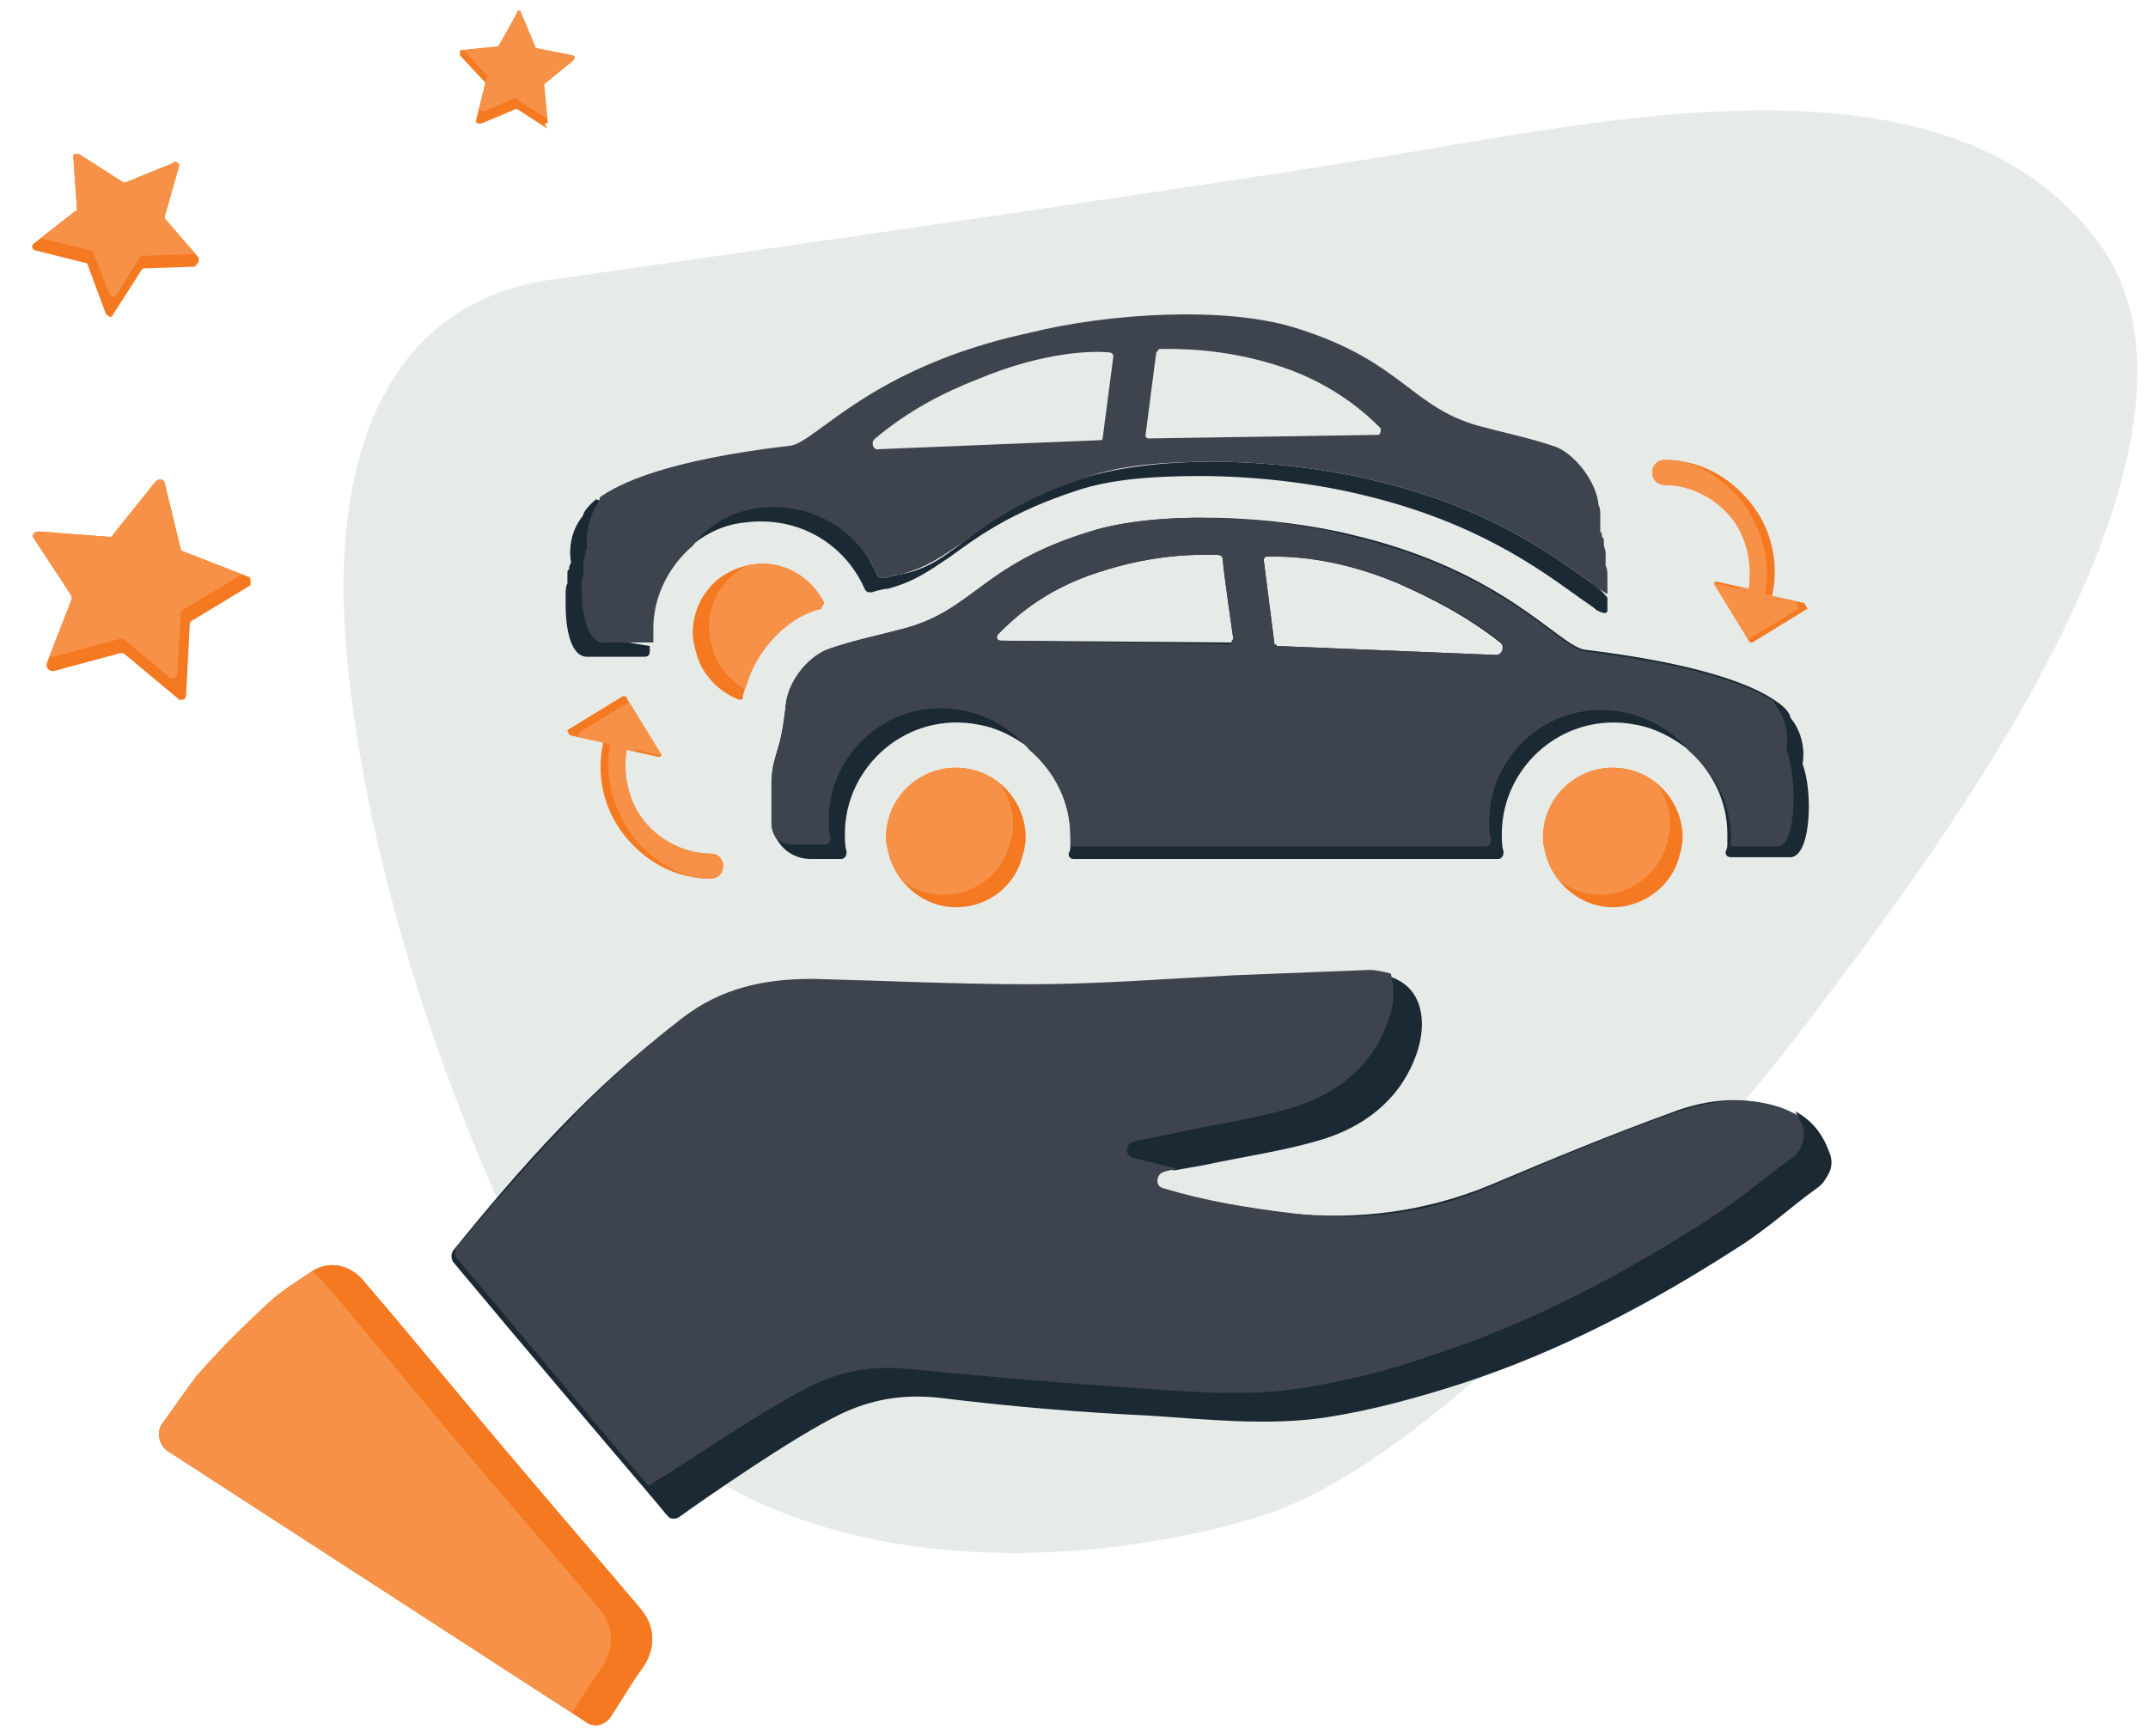
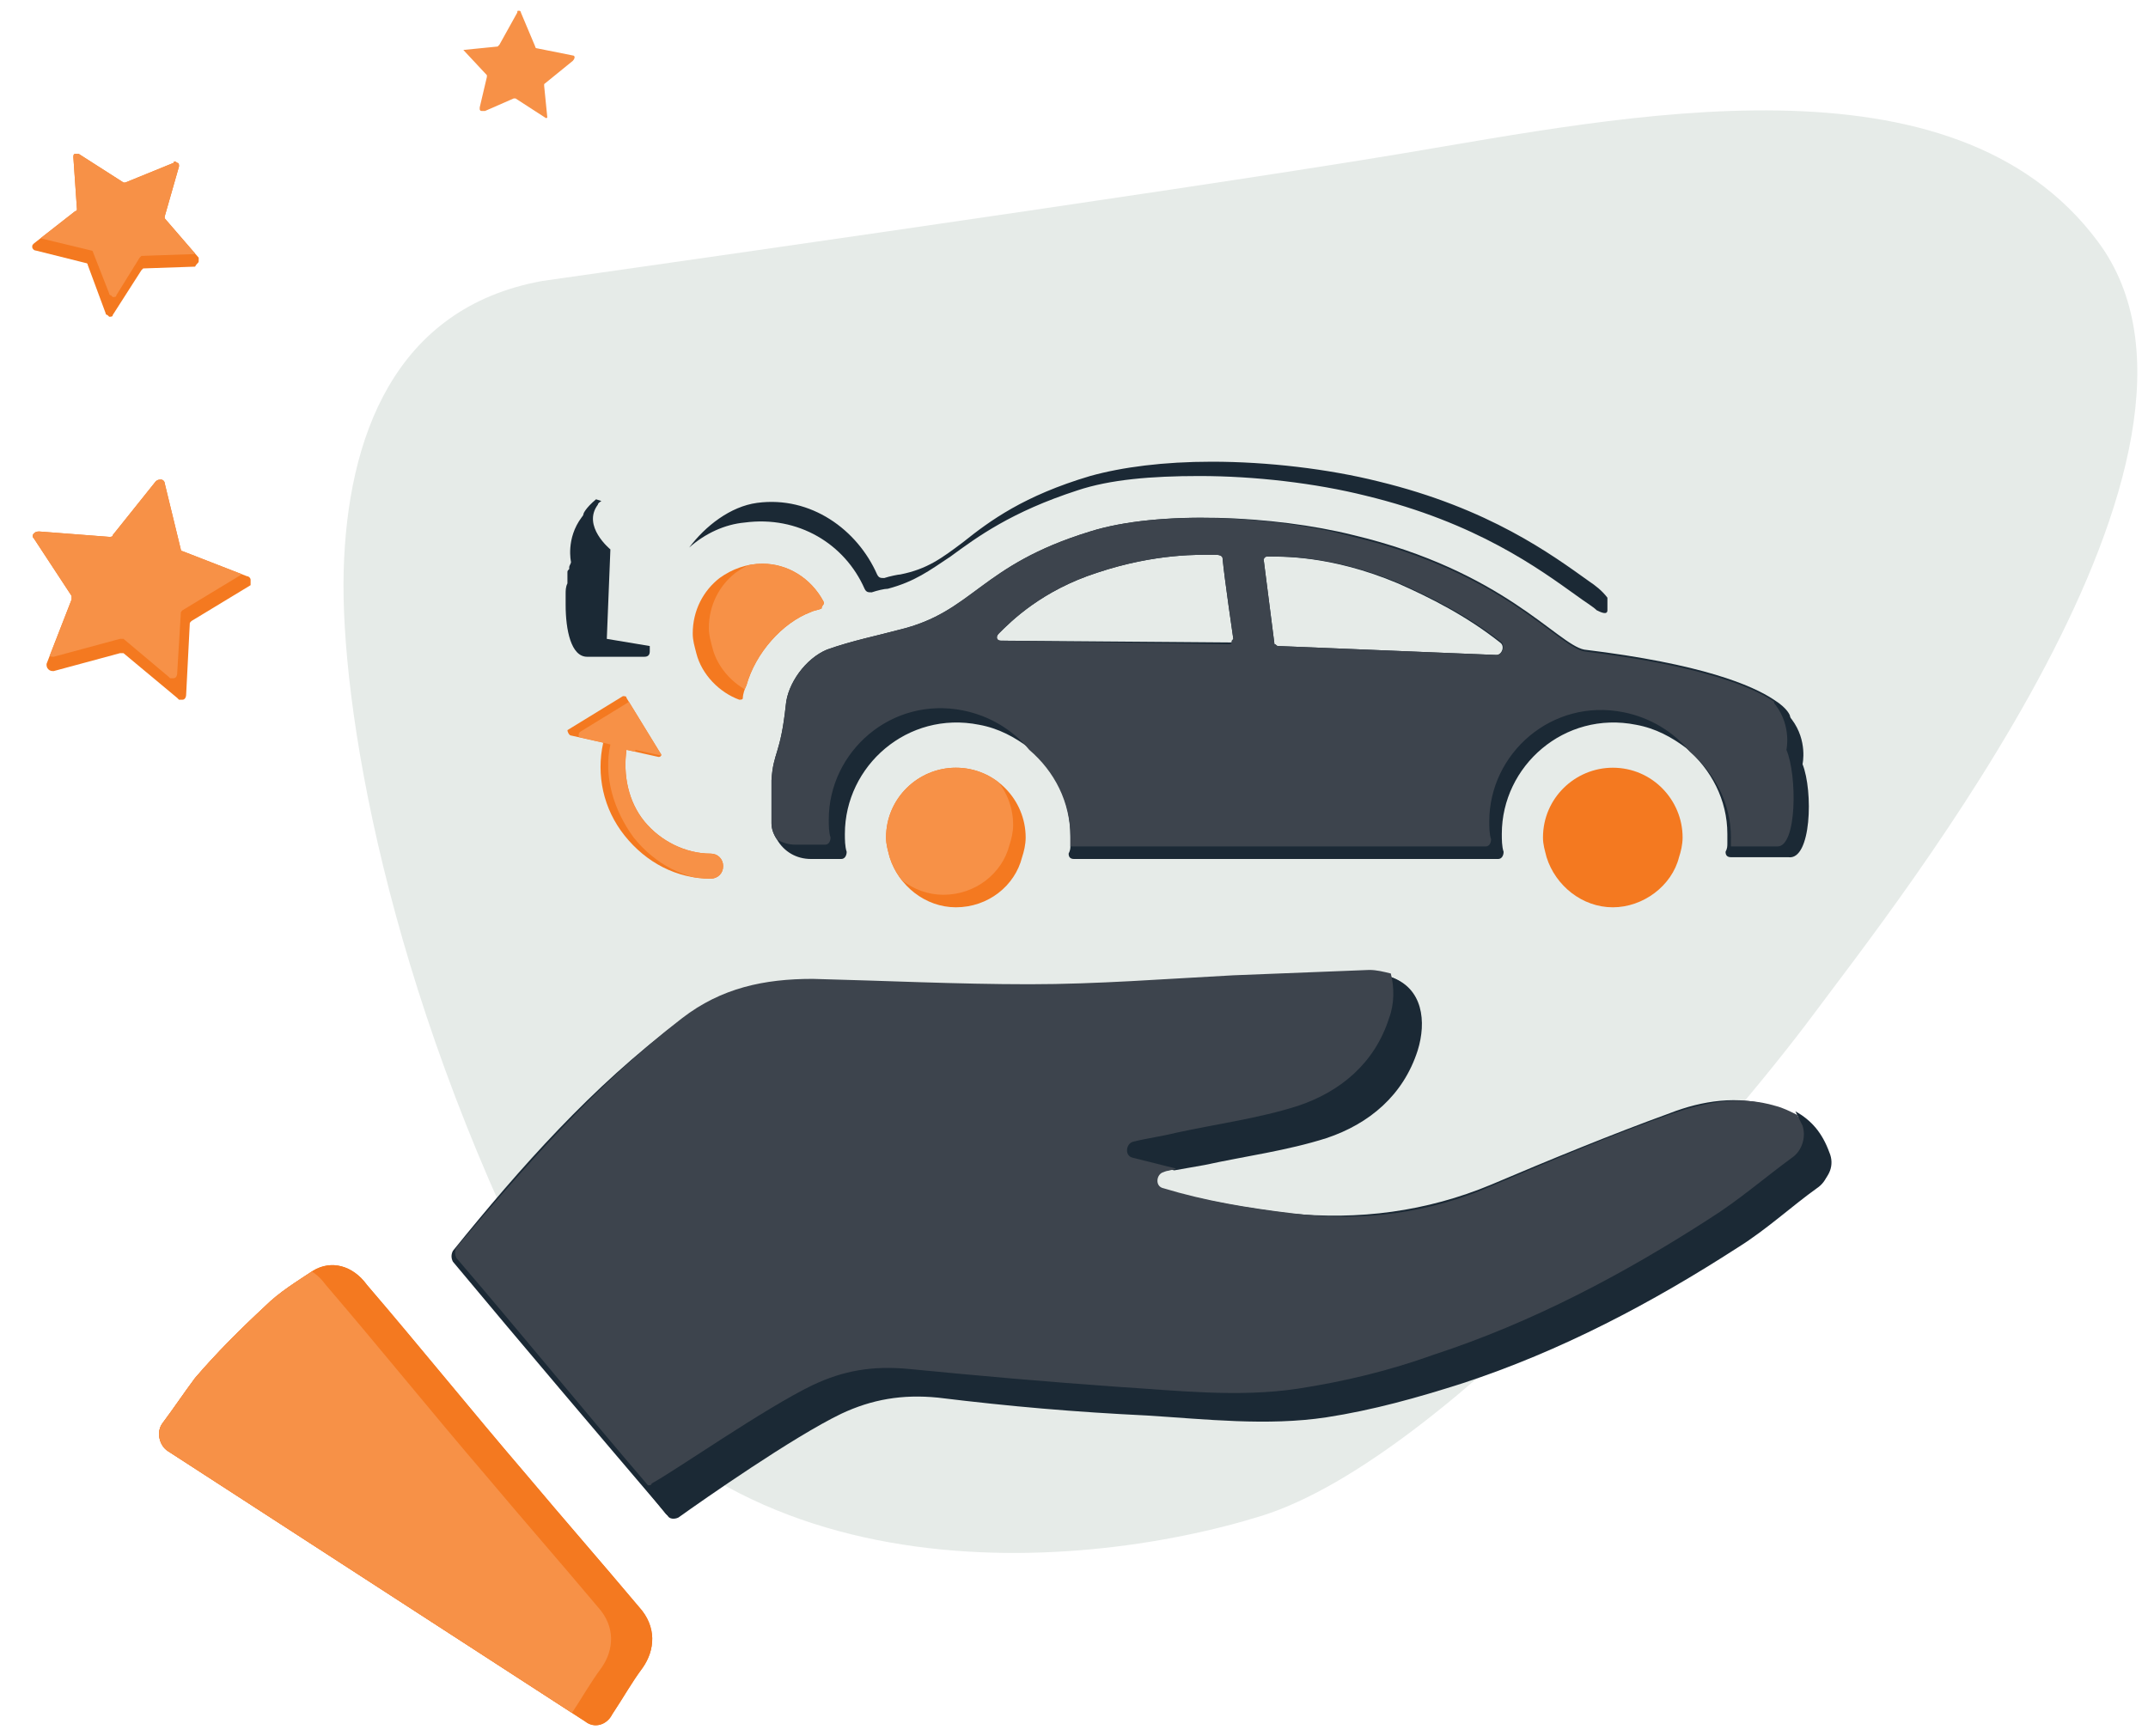
<svg xmlns="http://www.w3.org/2000/svg" width="100%" height="100%" viewBox="0 0 120 97" version="1.1" xmlns-xlink="http://www.w3.org/1999/xlink" xml-space="preserve" xmlns-serif="http://www.serif.com/" style="fill-rule:evenodd;clip-rule:evenodd;stroke-linejoin:round;stroke-miterlimit:2;">
  <g transform="matrix(1,0,0,1,-10.3,-22.5)">
    <g>
      <g>
        <g>
          <path id="SVGID_1_" d="M24.3,54.9C24.3,54.8 24.2,54.7 24.1,54.7L20.5,53.3C20.4,53.3 20.4,53.2 20.4,53.2L19.5,49.5C19.5,49.4 19.4,49.3 19.3,49.3C19.2,49.3 19.1,49.3 19,49.4L16.6,52.4C16.6,52.5 16.5,52.5 16.4,52.5L12.5,52.2C12.4,52.2 12.3,52.2 12.2,52.3C12.1,52.4 12.1,52.5 12.2,52.6L14.3,55.8L14.3,56L12.9,59.6C12.9,59.7 12.9,59.8 13,59.9C13.1,60 13.2,60 13.3,60L17,59L17.2,59L20.2,61.5L20.3,61.6L20.5,61.6C20.6,61.6 20.7,61.5 20.7,61.3L20.9,57.4C20.9,57.3 20.9,57.3 21,57.2L24.3,55.2L24.3,54.9Z" style="fill:rgb(244,121,32);fill-rule:nonzero;" />
          <clipPath id="_clip1">
            <path d="M24.3,54.9C24.3,54.8 24.2,54.7 24.1,54.7L20.5,53.3C20.4,53.3 20.4,53.2 20.4,53.2L19.5,49.5C19.5,49.4 19.4,49.3 19.3,49.3C19.2,49.3 19.1,49.3 19,49.4L16.6,52.4C16.6,52.5 16.5,52.5 16.4,52.5L12.5,52.2C12.4,52.2 12.3,52.2 12.2,52.3C12.1,52.4 12.1,52.5 12.2,52.6L14.3,55.8L14.3,56L12.9,59.6C12.9,59.7 12.9,59.8 13,59.9C13.1,60 13.2,60 13.3,60L17,59L17.2,59L20.2,61.5L20.3,61.6L20.5,61.6C20.6,61.6 20.7,61.5 20.7,61.3L20.9,57.4C20.9,57.3 20.9,57.3 21,57.2L24.3,55.2L24.3,54.9Z" />
          </clipPath>
          <g clip-path="url(#_clip1)">
            <path d="M23.8,54.3C23.8,54.2 23.7,54.1 23.6,54.1L20.8,51.7C20.7,51.7 20.7,51.6 20.7,51.6L20.1,48.5C20.1,48.4 18.8,48.2 18.7,48.1C18.6,48.1 18.5,48.1 18.4,48.2L16,51.2C16,51.3 15.9,51.3 15.8,51.3L12,51C11.9,51 11.8,51 11.7,51.1C11.6,51.2 11.6,51.3 11.7,51.4L10.3,54L10.3,54.2L12.5,58.4C12.5,58.5 12.9,59 13,59.1C13.1,59.2 13.2,59.2 13.3,59.2L17,58.2L17.2,58.2L19.7,60.3L19.8,60.4L20,60.4C20.1,60.4 20.2,60.3 20.2,60.1L20.4,56.8C20.4,56.7 20.4,56.7 20.5,56.6L23.8,54.6L23.8,54.3Z" style="fill:rgb(247,145,71);fill-rule:nonzero;" />
          </g>
        </g>
        <g>
-           <path id="SVGID_00000101796615577018451540000009877354040114747572_" d="M40.8,29.4C40.9,29.4 40.9,29.3 40.9,29.3L40.7,27.3L40.7,27.2L42.3,25.9C42.3,25.9 42.4,25.8 42.4,25.7C42.4,25.6 42.3,25.6 42.3,25.6L40.3,25.2C40.3,25.2 40.2,25.2 40.2,25.1L39.4,23.2C39.4,23.1 39.3,23.1 39.3,23.1C39.2,23.1 39.2,23.1 39.2,23.2L38.2,25L38.1,25.1L36.1,25.3C36,25.3 36,25.3 36,25.4L36,25.6L37.4,27.1L37.4,27.2L36.9,29.2L36.9,29.3C36.9,29.3 36.9,29.4 37,29.4L37.2,29.4L39.1,28.6L39.2,28.6L40.9,29.7C40.7,29.4 40.7,29.4 40.8,29.4Z" style="fill:rgb(244,121,32);fill-rule:nonzero;" />
          <clipPath id="_clip2">
            <path d="M40.8,29.4C40.9,29.4 40.9,29.3 40.9,29.3L40.7,27.3L40.7,27.2L42.3,25.9C42.3,25.9 42.4,25.8 42.4,25.7C42.4,25.6 42.3,25.6 42.3,25.6L40.3,25.2C40.3,25.2 40.2,25.2 40.2,25.1L39.4,23.2C39.4,23.1 39.3,23.1 39.3,23.1C39.2,23.1 39.2,23.1 39.2,23.2L38.2,25L38.1,25.1L36.1,25.3C36,25.3 36,25.3 36,25.4L36,25.6L37.4,27.1L37.4,27.2L36.9,29.2L36.9,29.3C36.9,29.3 36.9,29.4 37,29.4L37.2,29.4L39.1,28.6L39.2,28.6L40.9,29.7C40.7,29.4 40.7,29.4 40.8,29.4Z" />
          </clipPath>
          <g clip-path="url(#_clip2)">
            <path d="M40.9,29C41,29 41,28.9 41,28.9L41.5,27L41.5,26.9L42.8,25.9C42.8,25.9 42.7,25.2 42.6,25.2C42.5,25.2 42.6,25 42.6,25L40.6,24.6C40.6,24.6 40.5,24.6 40.5,24.5L39.7,22.6C39.7,22.5 39.6,22.5 39.6,22.5C39.5,22.5 39.5,22.5 39.5,22.6L37.9,22.5L37.8,22.6L36.3,24.6C36.2,24.6 36.1,24.9 36.1,25L36.1,25.2L37.5,26.7L37.5,26.8L37.1,28.5L37.1,28.6C37.1,28.6 37.1,28.7 37.2,28.7L37.4,28.7L39,28L39.1,28L40.8,29.1C40.8,29.1 40.9,29.1 40.9,29Z" style="fill:rgb(247,145,71);fill-rule:nonzero;" />
          </g>
        </g>
        <g>
          <path id="SVGID_00000026871727998910162390000009662142915217936523_" d="M21.4,37.1L21.4,36.9L19.5,34.7L19.5,34.6L20.3,31.8C20.3,31.7 20.3,31.6 20.2,31.6C20.1,31.5 20,31.5 20,31.6L17.3,32.7L17.2,32.7L14.7,31.1L14.5,31.1C14.4,31.1 14.4,31.2 14.4,31.3L14.6,34.2C14.6,34.2 14.6,34.3 14.5,34.3L12.2,36.1C12.1,36.2 12.1,36.2 12.1,36.3C12.1,36.4 12.2,36.5 12.3,36.5L15.1,37.2C15.1,37.2 15.2,37.2 15.2,37.3L16.2,40C16.2,40 16.2,40.1 16.3,40.1L16.4,40.2C16.5,40.2 16.6,40.2 16.6,40.1L18.2,37.6L18.3,37.5L21.2,37.4C21.3,37.2 21.4,37.2 21.4,37.1Z" style="fill:rgb(244,121,32);fill-rule:nonzero;" />
          <clipPath id="_clip3">
            <path d="M21.4,37.1L21.4,36.9L19.5,34.7L19.5,34.6L20.3,31.8C20.3,31.7 20.3,31.6 20.2,31.6C20.1,31.5 20,31.5 20,31.6L17.3,32.7L17.2,32.7L14.7,31.1L14.5,31.1C14.4,31.1 14.4,31.2 14.4,31.3L14.6,34.2C14.6,34.2 14.6,34.3 14.5,34.3L12.2,36.1C12.1,36.2 12.1,36.2 12.1,36.3C12.1,36.4 12.2,36.5 12.3,36.5L15.1,37.2C15.1,37.2 15.2,37.2 15.2,37.3L16.2,40C16.2,40 16.2,40.1 16.3,40.1L16.4,40.2C16.5,40.2 16.6,40.2 16.6,40.1L18.2,37.6L18.3,37.5L21.2,37.4C21.3,37.2 21.4,37.2 21.4,37.1Z" />
          </clipPath>
          <g clip-path="url(#_clip3)">
            <path d="M21.3,36.5L21.3,36.3L20.4,33.6L20.4,33.5L21.2,31.2C21.2,31.1 20.5,30.5 20.4,30.5C20.3,30.4 20.2,30.4 20.2,30.5L17.5,31.6L17.4,31.6L14.9,30L14.7,30C14.6,30 14.6,30.1 14.6,30.2L12.7,31.3C12.7,31.3 12.7,31.4 12.6,31.4L12.2,35C12.1,35.1 12.2,35.6 12.3,35.6C12.3,35.7 12.4,35.8 12.5,35.8L15.4,36.5C15.4,36.5 15.5,36.5 15.5,36.6L16.4,38.9C16.4,38.9 16.4,39 16.5,39L16.6,39.1C16.7,39.1 16.8,39.1 16.8,39L18.1,36.9L18.2,36.8L21.1,36.7C21.2,36.7 21.3,36.6 21.3,36.5Z" style="fill:rgb(247,145,71);fill-rule:nonzero;" />
          </g>
        </g>
        <path d="M40.6,38.2C40.6,38.2 75.9,33.2 88.5,31.1C101.1,29 119.4,25.1 127.5,36C136.3,47.8 116.2,73 111.6,79.2C107,85.4 91.3,103.9 80.8,107.2C70.2,110.5 49.3,112 40.6,94.8C31.9,77.6 29.3,61.8 29.5,54.4C29.7,47 32.3,39.7 40.6,38.2Z" style="fill:rgb(230,235,232);fill-rule:nonzero;" />
        <path d="M42.2,63.6L44,64C43.6,65.8 44,67.7 45.2,69.2C46.4,70.7 48.1,71.6 50,71.6C50.4,71.6 50.7,71.3 50.7,70.9C50.7,70.5 50.4,70.2 50,70.2C48.6,70.2 47.2,69.5 46.3,68.4C45.4,67.3 45.1,65.8 45.3,64.4L47.1,64.8C47.2,64.8 47.3,64.7 47.2,64.6L45.3,61.5C45.3,61.4 45.2,61.4 45.1,61.4L42,63.3C42,63.4 42.1,63.6 42.2,63.6Z" style="fill:rgb(244,121,32);fill-rule:nonzero;" />
        <g>
          <clipPath id="_clip4">
            <path d="M42.2,63.6L44,64C43.6,65.8 44,67.7 45.2,69.2C46.4,70.7 48.1,71.6 50,71.6C50.4,71.6 50.7,71.3 50.7,70.9C50.7,70.5 50.4,70.2 50,70.2C48.6,70.2 47.2,69.5 46.3,68.4C45.4,67.3 45.1,65.8 45.3,64.4L47.1,64.8C47.2,64.8 47.3,64.7 47.2,64.6L45.3,61.5C45.3,61.4 45.2,61.4 45.1,61.4L42,63.3C42,63.4 42.1,63.6 42.2,63.6Z" />
          </clipPath>
          <g clip-path="url(#_clip4)">
            <path d="M42.7,63.7L44.4,64.1C44,65.9 44.6,67.8 45.7,69.3C46.9,70.8 48.6,71.7 50.5,71.7C50.9,71.7 51.2,71.4 51.2,71C51.2,70.6 50.9,69.9 50.5,69.9C49.1,69.9 47.7,69.6 46.8,68.4C45.9,67.3 45.6,65.8 45.8,64.4L47.6,64.8C47.7,64.8 47.8,64.7 47.7,64.6L46,61.6C46,61.5 45.9,61.5 45.8,61.5L42.7,63.4C42.6,63.5 42.6,63.7 42.7,63.7Z" style="fill:rgb(247,145,71);fill-rule:nonzero;" />
          </g>
        </g>
-         <path d="M111.1,56.2L109.3,55.8C109.7,54 109.3,52.1 108.1,50.6C106.9,49.1 105.2,48.2 103.3,48.2C102.9,48.2 102.6,48.5 102.6,48.9C102.6,49.3 102.9,49.6 103.3,49.6C104.7,49.6 106.1,50.3 107,51.4C107.9,52.5 108.2,54 108,55.4L106.2,55C106.1,55 106,55.1 106.1,55.2L108,58.3C108,58.4 108.1,58.4 108.2,58.4L111.3,56.5C111.2,56.5 111.2,56.3 111.1,56.2Z" style="fill:rgb(244,121,32);fill-rule:nonzero;" />
        <path d="M63.7,65.4C61.6,65.4 59.8,67.1 59.8,69.3C59.8,69.7 59.9,70 60,70.4C60.5,72 62,73.2 63.7,73.2C65.5,73.2 67,72 67.4,70.4C67.5,70.1 67.6,69.7 67.6,69.3C67.6,67.2 65.9,65.4 63.7,65.4" style="fill:rgb(244,121,32);fill-rule:nonzero;" />
        <g>
          <clipPath id="_clip5">
            <path d="M63.7,65.4C61.6,65.4 59.8,67.1 59.8,69.3C59.8,69.7 59.9,70 60,70.4C60.5,72 62,73.2 63.7,73.2C65.5,73.2 67,72 67.4,70.4C67.5,70.1 67.6,69.7 67.6,69.3C67.6,67.2 65.9,65.4 63.7,65.4" />
          </clipPath>
          <g clip-path="url(#_clip5)">
            <path d="M63,64.7C60.9,64.7 59.1,66.4 59.1,68.6C59.1,69 59.2,69.3 59.3,69.7C59.8,71.3 61.3,72.5 63,72.5C64.8,72.5 66.3,71.3 66.7,69.7C66.8,69.4 66.9,69 66.9,68.6C66.9,66.4 65.1,64.7 63,64.7" style="fill:rgb(247,145,71);fill-rule:nonzero;" />
          </g>
        </g>
        <path d="M100.4,65.4C98.3,65.4 96.5,67.1 96.5,69.3C96.5,69.7 96.6,70 96.7,70.4C97.2,72 98.7,73.2 100.4,73.2C102.1,73.2 103.7,72 104.1,70.4C104.2,70.1 104.3,69.7 104.3,69.3C104.3,67.2 102.6,65.4 100.4,65.4" style="fill:rgb(244,121,32);fill-rule:nonzero;" />
        <g>
          <clipPath id="_clip6">
-             <path d="M100.4,65.4C98.3,65.4 96.5,67.1 96.5,69.3C96.5,69.7 96.6,70 96.7,70.4C97.2,72 98.7,73.2 100.4,73.2C102.1,73.2 103.7,72 104.1,70.4C104.2,70.1 104.3,69.7 104.3,69.3C104.3,67.2 102.6,65.4 100.4,65.4" />
-           </clipPath>
+             </clipPath>
          <g clip-path="url(#_clip6)">
            <path d="M99.7,64.7C97.6,64.7 95.8,66.4 95.8,68.6C95.8,69 95.9,69.3 96,69.7C96.5,71.3 98,72.5 99.7,72.5C101.4,72.5 103,71.3 103.4,69.7C103.5,69.4 103.6,69 103.6,68.6C103.6,66.4 101.9,64.7 99.7,64.7" style="fill:rgb(247,145,71);fill-rule:nonzero;" />
          </g>
        </g>
        <path d="M111,65.2C111,65.2 111.3,63.9 110.4,62.7C110.3,62.6 110.3,62.5 110.3,62.5C110.3,62.5 110.2,62.1 109.4,61.6C108.2,60.8 105.4,59.6 98.8,58.8C97.3,58.5 94.3,54.4 85.9,52.4C81.5,51.3 75,51 71.2,52.2C65,54.1 64.7,56.7 60.5,57.7C59.4,58 57.9,58.3 56.5,58.8C55.3,59.3 54.3,60.7 54.2,61.9C53.9,64.7 53.5,64.5 53.4,66.1L53.4,68.5C53.4,68.8 53.5,69.1 53.7,69.4C54.1,70.1 54.8,70.5 55.6,70.5L57.3,70.5C57.5,70.5 57.6,70.3 57.6,70.1C57.5,69.8 57.5,69.4 57.5,69.1C57.5,65.3 61,62.2 65,63C66.1,63.2 67,63.7 67.8,64.3C69.2,65.5 70.1,67.2 70.1,69.2L70.1,69.7C70.1,69.9 70.1,70 70,70.2C70,70.4 70.1,70.5 70.3,70.5L94,70.5C94.2,70.5 94.3,70.3 94.3,70.1C94.2,69.8 94.2,69.4 94.2,69.1C94.2,65.3 97.7,62.2 101.7,63C102.8,63.2 103.7,63.7 104.5,64.3C105.9,65.5 106.8,67.2 106.8,69.1L106.8,69.6C106.8,69.8 106.8,69.9 106.7,70.1C106.7,70.3 106.8,70.4 107,70.4L110.2,70.4C111.5,70.6 111.6,66.7 111,65.2ZM81,53.6C81.8,53.6 84.6,53.5 88.4,55.1C90.2,55.9 92.2,56.9 94.1,58.4C94.4,58.6 94.2,59.1 93.9,59.1L81.7,58.6C81.6,58.6 81.6,58.5 81.5,58.5L80.9,53.8C80.8,53.7 80.9,53.6 81,53.6ZM66.2,58.3C66,58.3 65.9,58.1 66.1,57.9C66.8,57.2 68.5,55.5 71.6,54.5C74.9,53.4 77.4,53.5 78.2,53.5C78.5,53.5 78.6,53.6 78.6,53.7C78.7,54.8 79.2,58.2 79.2,58.2L79.2,58.3C79.2,58.4 79.1,58.4 79,58.4L66.2,58.3Z" style="fill:rgb(27,41,53);fill-rule:nonzero;" />
        <path d="M110.1,64.4C110.1,64.4 110.4,63.1 109.5,61.9C109.4,61.8 109.4,61.7 109.4,61.7C108.2,60.9 105.4,59.7 98.8,58.9C97.3,58.6 94.3,54.5 85.9,52.5C81.5,51.3 75,51 71.2,52.2C65,54.1 64.7,56.7 60.5,57.7C59.4,58 57.9,58.3 56.5,58.8C55.3,59.3 54.3,60.7 54.2,61.9C53.9,64.7 53.5,64.5 53.4,66.1L53.4,68.5C53.4,68.8 53.5,69.1 53.7,69.4C54,69.6 54.4,69.7 54.7,69.7L56.4,69.7C56.6,69.7 56.7,69.5 56.7,69.3C56.6,69 56.6,68.6 56.6,68.3C56.6,64.5 60.1,61.4 64.1,62.2C65.6,62.5 66.9,63.3 67.8,64.4C69.2,65.6 70.1,67.3 70.1,69.3L70.1,69.8L93.3,69.8C93.5,69.8 93.6,69.6 93.6,69.4C93.5,69.1 93.5,68.7 93.5,68.4C93.5,64.6 97,61.5 101,62.3C102.5,62.6 103.8,63.4 104.7,64.5C106.1,65.7 107,67.4 107,69.3L107,69.8L109.6,69.8C110.7,69.8 110.7,65.8 110.1,64.4ZM79.1,58.4C79.1,58.5 79,58.5 78.9,58.5L66.2,58.3C66,58.3 65.9,58.1 66.1,57.9C66.8,57.2 68.5,55.5 71.6,54.5C74.9,53.4 77.4,53.5 78.2,53.5C78.5,53.5 78.6,53.6 78.6,53.7C78.7,54.8 79.2,58.2 79.2,58.2C79.1,58.3 79.1,58.3 79.1,58.4ZM93.9,59.1L81.7,58.6C81.6,58.6 81.6,58.5 81.5,58.5L80.9,53.8C80.9,53.7 81,53.6 81.1,53.6C81.9,53.6 84.7,53.5 88.5,55.1C90.3,55.9 92.3,56.9 94.2,58.4C94.4,58.7 94.2,59.1 93.9,59.1Z" style="fill:rgb(61,68,77);fill-rule:nonzero;" />
        <path d="M56.3,56.1C55.6,54.8 54.3,54 52.9,54C52,54 51.2,54.3 50.5,54.8C49.6,55.5 49,56.6 49,57.9C49,58.3 49.1,58.6 49.2,59C49.5,60.2 50.5,61.2 51.6,61.6C51.7,61.6 51.8,61.6 51.8,61.5C51.8,61.3 51.9,61 52,60.8C52.5,59 54,57.3 55.6,56.7C55.8,56.6 56,56.6 56.2,56.5C56.2,56.3 56.4,56.3 56.3,56.1Z" style="fill:rgb(244,121,32);fill-rule:nonzero;" />
        <g>
          <clipPath id="_clip7">
            <path d="M56.3,56.1C55.6,54.8 54.3,54 52.9,54C52,54 51.2,54.3 50.5,54.8C49.6,55.5 49,56.6 49,57.9C49,58.3 49.1,58.6 49.2,59C49.5,60.2 50.5,61.2 51.6,61.6C51.7,61.6 51.8,61.6 51.8,61.5C51.8,61.3 51.9,61 52,60.8C52.5,59 54,57.3 55.6,56.7C55.8,56.6 56,56.6 56.2,56.5C56.2,56.3 56.4,56.3 56.3,56.1Z" />
          </clipPath>
          <g clip-path="url(#_clip7)">
            <path d="M57.2,55.8C57.2,55.7 57.2,55.7 57.2,55.8C56.5,54.5 55.2,53.7 53.8,53.7C52.9,53.7 52.1,54 51.4,54.5C50.5,55.2 49.9,56.3 49.9,57.6C49.9,58 50,58.3 50.1,58.7C50.4,59.9 51.4,60.9 52.5,61.3C52.6,61.3 52.7,61.3 52.7,61.2C52.7,61 52.8,60.7 52.9,60.5C53.4,58.7 54.9,57 56.5,56.4C56.7,56.3 56.9,56.3 57.1,56.2C57.1,56 57.2,55.9 57.2,55.8Z" style="fill:rgb(247,145,71);fill-rule:nonzero;" />
          </g>
        </g>
        <path d="M99.1,55C97,53.5 93.5,50.9 87.3,49.4C84.5,48.7 81.1,48.3 78,48.3C75.3,48.3 73,48.6 71.2,49.1C67.5,50.2 65.6,51.6 64.1,52.8C62.9,53.7 62.1,54.3 60.6,54.6C60.5,54.6 60,54.7 59.7,54.8C59.5,54.8 59.4,54.8 59.3,54.6C58.2,52.1 55.6,50.2 52.6,50.6C51.1,50.8 49.7,51.9 48.8,53.1C49.7,52.3 50.8,51.8 51.9,51.7C54.9,51.3 57.5,52.9 58.6,55.4C58.7,55.6 58.8,55.6 59,55.6C59.3,55.5 59.7,55.4 59.9,55.4C61.4,55 62.2,54.4 63.4,53.6C64.9,52.5 66.8,51.1 70.5,49.9C72.3,49.3 74.6,49.1 77.3,49.1C80.4,49.1 83.8,49.5 86.6,50.2C92.8,51.7 96.3,54.3 98.4,55.8C98.8,56.1 99.3,56.4 99.5,56.6C99.7,56.7 100.1,56.9 100.1,56.6L100.1,55.9C99.8,55.5 99.4,55.2 99.1,55Z" style="fill:rgb(27,41,53);fill-rule:nonzero;" />
        <path d="M44.2,58.2L46.6,58.6L46.6,58.9C46.6,59.1 46.5,59.2 46.3,59.2L43.1,59.2C42.2,59.2 41.9,57.7 41.9,56.3L41.9,55.7C41.9,55.5 41.9,55.3 42,55.1L42,54.5C42,54.4 42,54.4 42.1,54.3L42.1,54.2C42.1,54.1 42.2,54 42.2,53.9C42.2,53.9 41.9,52.6 42.8,51.4C42.9,51.3 42.9,51.2 42.9,51.2C42.9,51.2 43,50.9 43.6,50.4L43.9,50.5C43.9,50.5 43.7,50.6 43.7,50.7C42.8,51.9 44.4,53.2 44.4,53.2L44.2,58.2Z" style="fill:rgb(27,41,53);fill-rule:nonzero;" />
-         <path d="M52.6,50.9C55.6,50.5 58.2,52.1 59.3,54.6C59.4,54.8 59.5,54.8 59.7,54.8C60,54.7 60.4,54.6 60.6,54.6C62.1,54.2 62.9,53.6 64.1,52.8C65.6,51.7 67.5,50.3 71.2,49.1C73,48.5 75.3,48.3 78,48.3C81.1,48.3 84.5,48.7 87.3,49.4C93.5,50.9 97,53.5 99.1,55C99.4,55.3 99.8,55.5 100.1,55.7L100.1,54.8C100.1,54.5 100.1,54.3 100,54.1L100,53.4C100,53.2 99.9,53.1 99.9,52.9L99.9,52.7C99.9,52.6 99.9,52.6 99.8,52.5C99.8,52.4 99.8,52.3 99.7,52.2L99.7,51.2C99.7,51.1 99.7,50.9 99.6,50.7C99.5,49.5 98.4,48 97.3,47.5C95.9,47 94.4,46.7 93.3,46.4C89.1,45.4 88.8,42.7 82.6,40.8C78.7,39.6 72.2,40 67.8,41.1C59,43 56,47.1 54.5,47.4C47.6,48.2 44.9,49.5 43.8,50.3L43.8,50.4C43.8,50.4 43.8,50.5 43.7,50.6C42.9,51.9 43.1,53.1 43.1,53.1C43.1,53.2 43,53.3 43,53.4L43,53.5C43,53.6 43,53.6 42.9,53.7L42.9,54.3C42.9,54.5 42.9,54.7 42.8,54.9L42.8,55.5C42.8,57 43.2,58.4 44,58.4L46.8,58.4L46.8,57.6C46.8,55.8 47.7,54.1 49,53C49.8,51.9 51.1,51.1 52.6,50.9ZM74.3,46.8C74.3,46.8 74.9,42.1 74.9,42.2C75,42.1 75,42 75.1,42C75.8,42 78.6,41.9 81.9,43C84.9,44 86.7,45.7 87.4,46.4C87.5,46.5 87.4,46.8 87.3,46.8L74.5,47C74.4,47 74.4,47 74.3,46.9L74.3,46.8ZM59.2,47C61.1,45.4 63.1,44.4 64.9,43.7C68.7,42.1 71.5,42.1 72.3,42.2C72.4,42.2 72.5,42.3 72.5,42.4L71.9,47C71.9,47.1 71.8,47.1 71.7,47.1L59.4,47.6C59.1,47.7 58.9,47.2 59.2,47Z" style="fill:rgb(61,68,77);fill-rule:nonzero;" />
        <g>
          <clipPath id="_clip8">
-             <path d="M111.1,56.2L109.3,55.8C109.7,54 109.3,52.1 108.1,50.6C106.9,49.1 105.2,48.2 103.3,48.2C102.9,48.2 102.6,48.5 102.6,48.9C102.6,49.3 102.9,49.6 103.3,49.6C104.7,49.6 106.1,50.3 107,51.4C107.9,52.5 108.2,54 108,55.4L106.2,55C106.1,55 106,55.1 106.1,55.2L108,58.3C108,58.4 108.1,58.4 108.2,58.4L111.3,56.5C111.2,56.5 111.2,56.3 111.1,56.2Z" />
-           </clipPath>
+             </clipPath>
          <g clip-path="url(#_clip8)">
            <path d="M110.6,56.1L108.9,55.7C109.3,53.9 108.7,52 107.6,50.5C106.4,49 104.7,48.1 102.8,48.1C102.4,48.1 102.1,48.4 102.1,48.8C102.1,49.2 102.4,49.9 102.8,49.9C104.2,49.9 105.6,50.2 106.5,51.4C107.4,52.5 107.7,54 107.5,55.4L105.7,55C105.6,55 105.5,55.1 105.6,55.2L107.5,58.3C107.5,58.4 107.6,58.4 107.7,58.4L110.8,56.5C110.7,56.3 110.7,56.2 110.6,56.1Z" style="fill:rgb(247,145,71);fill-rule:nonzero;" />
          </g>
        </g>
        <path d="M107.4,92.2C102.6,95.3 97.5,98 92,99.8C89.5,100.6 87,101.3 84.4,101.7C81.1,102.2 77.6,101.8 74.4,101.6C70.3,101.4 66.8,101.1 62.7,100.6C60.7,100.4 59,100.7 57.3,101.5C54.6,102.8 49.6,106.3 48.2,107.3C48,107.4 47.7,107.4 47.6,107.2C43.6,102.5 39.6,97.8 35.6,93C35.5,92.8 35.5,92.6 35.6,92.4C39.4,87.7 43.4,83.2 48.2,79.6C50.4,77.9 52.9,77.4 55.5,77.4C59.5,77.5 63.6,77.7 67.6,77.7C71.4,77.7 75.2,77.4 79,77.2C81.5,77.1 84.1,76.9 86.6,76.9C89.5,76.8 90,79.2 89.4,81.1C88.6,83.6 86.7,85.2 84.3,86C82.1,86.7 79.7,87.1 77.5,87.5C76.7,87.7 75.9,87.8 75.1,88C74.6,88.1 74.6,88.7 75.1,88.9C77.5,89.6 79.9,90 82.3,90.3C86.2,90.7 90,90.2 93.6,88.7C96.9,87.3 100.3,85.9 103.6,84.7C105.4,84 107.4,83.7 109.3,84.3C110.8,84.7 111.9,85.6 112.4,87.1C112.6,87.8 112.4,88.5 111.8,88.9C110.4,89.9 109,91.2 107.4,92.2Z" style="fill:rgb(27,41,53);fill-rule:nonzero;" />
        <path d="M43,118.7L19.7,103.6C19.2,103.3 19,102.5 19.4,102C20,101.2 20.6,100.3 21.2,99.5C22.4,98.1 23.7,96.8 25.1,95.5C25.9,94.7 26.9,94.1 27.8,93.5C28.8,92.9 30,93.2 30.8,94.3C33.8,97.8 36.7,101.4 39.7,104.9C41.8,107.4 43.9,109.8 46,112.3C47,113.4 46.9,114.7 46.2,115.7C45.6,116.5 45.1,117.4 44.5,118.3C44.2,118.9 43.5,119.1 43,118.7Z" style="fill:rgb(244,121,32);fill-rule:nonzero;" />
        <path d="M43,118.7L19.7,103.6C19.2,103.3 19,102.5 19.4,102C20,101.2 20.6,100.3 21.2,99.5C22.4,98.1 23.7,96.8 25.1,95.5C25.9,94.7 26.9,94.1 27.8,93.5C28.8,92.9 30,93.2 30.8,94.3C33.8,97.8 36.7,101.4 39.7,104.9C41.8,107.4 43.9,109.8 46,112.3C47,113.4 46.9,114.7 46.2,115.7C45.6,116.5 45.1,117.4 44.5,118.3C44.2,118.9 43.5,119.1 43,118.7Z" style="fill:rgb(244,121,32);fill-rule:nonzero;" />
        <g>
          <clipPath id="_clip9">
            <path d="M43,118.7L19.7,103.6C19.2,103.3 19,102.5 19.4,102C20,101.2 20.6,100.3 21.2,99.5C22.4,98.1 23.7,96.8 25.1,95.5C25.9,94.7 26.9,94.1 27.8,93.5C28.8,92.9 30,93.2 30.8,94.3C33.8,97.8 36.7,101.4 39.7,104.9C41.8,107.4 43.9,109.8 46,112.3C47,113.4 46.9,114.7 46.2,115.7C45.6,116.5 45.1,117.4 44.5,118.3C44.2,118.9 43.5,119.1 43,118.7Z" />
          </clipPath>
          <g clip-path="url(#_clip9)">
            <path d="M40.7,118.7L17.4,103.6C16.9,103.3 16.7,102.5 17.1,102C17.7,101.2 18.3,100.3 18.9,99.5C20.1,98.1 21.4,96.8 22.8,95.5C23.6,94.7 24.6,94.1 25.5,93.5C26.5,92.9 27.7,93.2 28.5,94.3C31.5,97.8 34.4,101.4 37.4,104.9C39.5,107.4 41.6,109.8 43.7,112.3C44.7,113.4 44.6,114.7 43.9,115.7C43.3,116.5 42.8,117.4 42.2,118.3C42,118.9 41.3,119.1 40.7,118.7Z" style="fill:rgb(247,145,71);fill-rule:nonzero;" />
          </g>
        </g>
        <path d="M87.8,79.5C87,82 85.1,83.6 82.7,84.4C80.5,85.1 78.1,85.5 75.9,85.9C75.1,86.1 74.3,86.2 73.5,86.4C73,86.5 73,87.1 73.5,87.3C74.3,87.5 75.1,87.7 75.9,87.9C76.5,87.8 77,87.7 77.6,87.6C79.9,87.1 82.2,86.8 84.4,86.1C86.8,85.3 88.7,83.7 89.5,81.2C90,79.6 89.8,77.7 88,77.1C88.2,77.8 88.1,78.7 87.8,79.5Z" style="fill:rgb(27,41,53);fill-rule:nonzero;" />
-         <path d="M112.5,86.9C112.1,85.8 111.5,85.1 110.6,84.6C110.7,84.8 110.8,85 110.9,85.2C111.1,85.9 110.9,86.6 110.3,87C108.8,88.2 107.3,89.4 105.7,90.4C100.9,93.5 95.8,96.2 90.3,98C87.8,98.8 85.3,99.5 82.7,99.9C79.4,100.4 75.9,100 72.7,99.8C68.6,99.6 65.1,99.3 61,98.8C59,98.6 57.3,98.9 55.6,99.7C52.9,101 47.9,104.5 46.5,105.5C46.4,105.5 46.4,105.6 46.3,105.6C46.7,106.1 47.1,106.6 47.5,107.1C47.7,107.3 47.9,107.3 48.1,107.2C49.4,106.2 54.4,102.7 57.2,101.4C58.9,100.6 60.5,100.3 62.6,100.5C66.7,100.9 70.1,101.2 74.3,101.5C77.5,101.7 81,102.1 84.3,101.6C86.9,101.2 89.4,100.6 91.9,99.7C97.4,97.9 102.5,95.2 107.3,92.1C108.9,91.1 110.4,89.8 111.9,88.7C112.5,88.3 112.8,87.6 112.5,86.9Z" style="fill:rgb(27,41,53);fill-rule:nonzero;" />
+         <path d="M112.5,86.9C112.1,85.8 111.5,85.1 110.6,84.6C110.7,84.8 110.8,85 110.9,85.2C111.1,85.9 110.9,86.6 110.3,87C108.8,88.2 107.3,89.4 105.7,90.4C100.9,93.5 95.8,96.2 90.3,98C79.4,100.4 75.9,100 72.7,99.8C68.6,99.6 65.1,99.3 61,98.8C59,98.6 57.3,98.9 55.6,99.7C52.9,101 47.9,104.5 46.5,105.5C46.4,105.5 46.4,105.6 46.3,105.6C46.7,106.1 47.1,106.6 47.5,107.1C47.7,107.3 47.9,107.3 48.1,107.2C49.4,106.2 54.4,102.7 57.2,101.4C58.9,100.6 60.5,100.3 62.6,100.5C66.7,100.9 70.1,101.2 74.3,101.5C77.5,101.7 81,102.1 84.3,101.6C86.9,101.2 89.4,100.6 91.9,99.7C97.4,97.9 102.5,95.2 107.3,92.1C108.9,91.1 110.4,89.8 111.9,88.7C112.5,88.3 112.8,87.6 112.5,86.9Z" style="fill:rgb(27,41,53);fill-rule:nonzero;" />
        <path d="M55.7,99.9C57.4,99.1 59,98.8 61.1,99C65.2,99.4 68.6,99.7 72.8,100C76,100.2 79.5,100.6 82.8,100.1C85.4,99.7 87.9,99.1 90.4,98.2C95.9,96.4 101,93.7 105.8,90.6C107.4,89.6 108.9,88.3 110.4,87.2C111,86.8 111.2,86 111,85.4C110.9,85.2 110.8,85 110.7,84.8C110.3,84.6 109.9,84.4 109.5,84.3C107.5,83.7 105.6,84.1 103.8,84.7C100.4,85.9 97.1,87.3 93.8,88.7C90.2,90.3 86.4,90.8 82.5,90.3C80,90 77.6,89.6 75.3,88.9C74.8,88.8 74.9,88.1 75.3,88C75.5,87.9 75.8,87.9 76,87.8C75.2,87.6 74.4,87.4 73.6,87.2C73.1,87.1 73.2,86.4 73.6,86.3C74.4,86.1 75.2,86 76,85.8C78.3,85.3 80.6,85 82.8,84.3C85.2,83.5 87.1,81.9 87.9,79.4C88.2,78.6 88.2,77.7 88,76.9C87.6,76.8 87.2,76.7 86.8,76.7C84.3,76.8 81.7,76.9 79.2,77C75.4,77.2 71.6,77.5 67.8,77.5C63.8,77.5 59.7,77.3 55.7,77.2C53,77.2 50.6,77.7 48.4,79.4C43.6,83.1 39.7,87.6 35.8,92.2C35.7,92.4 35.7,92.6 35.8,92.8C39.4,97 42.9,101.3 46.5,105.5C46.6,105.5 46.7,105.5 46.7,105.4C48,104.7 53,101.2 55.7,99.9Z" style="fill:rgb(61,68,77);fill-rule:nonzero;" />
      </g>
    </g>
  </g>
</svg>